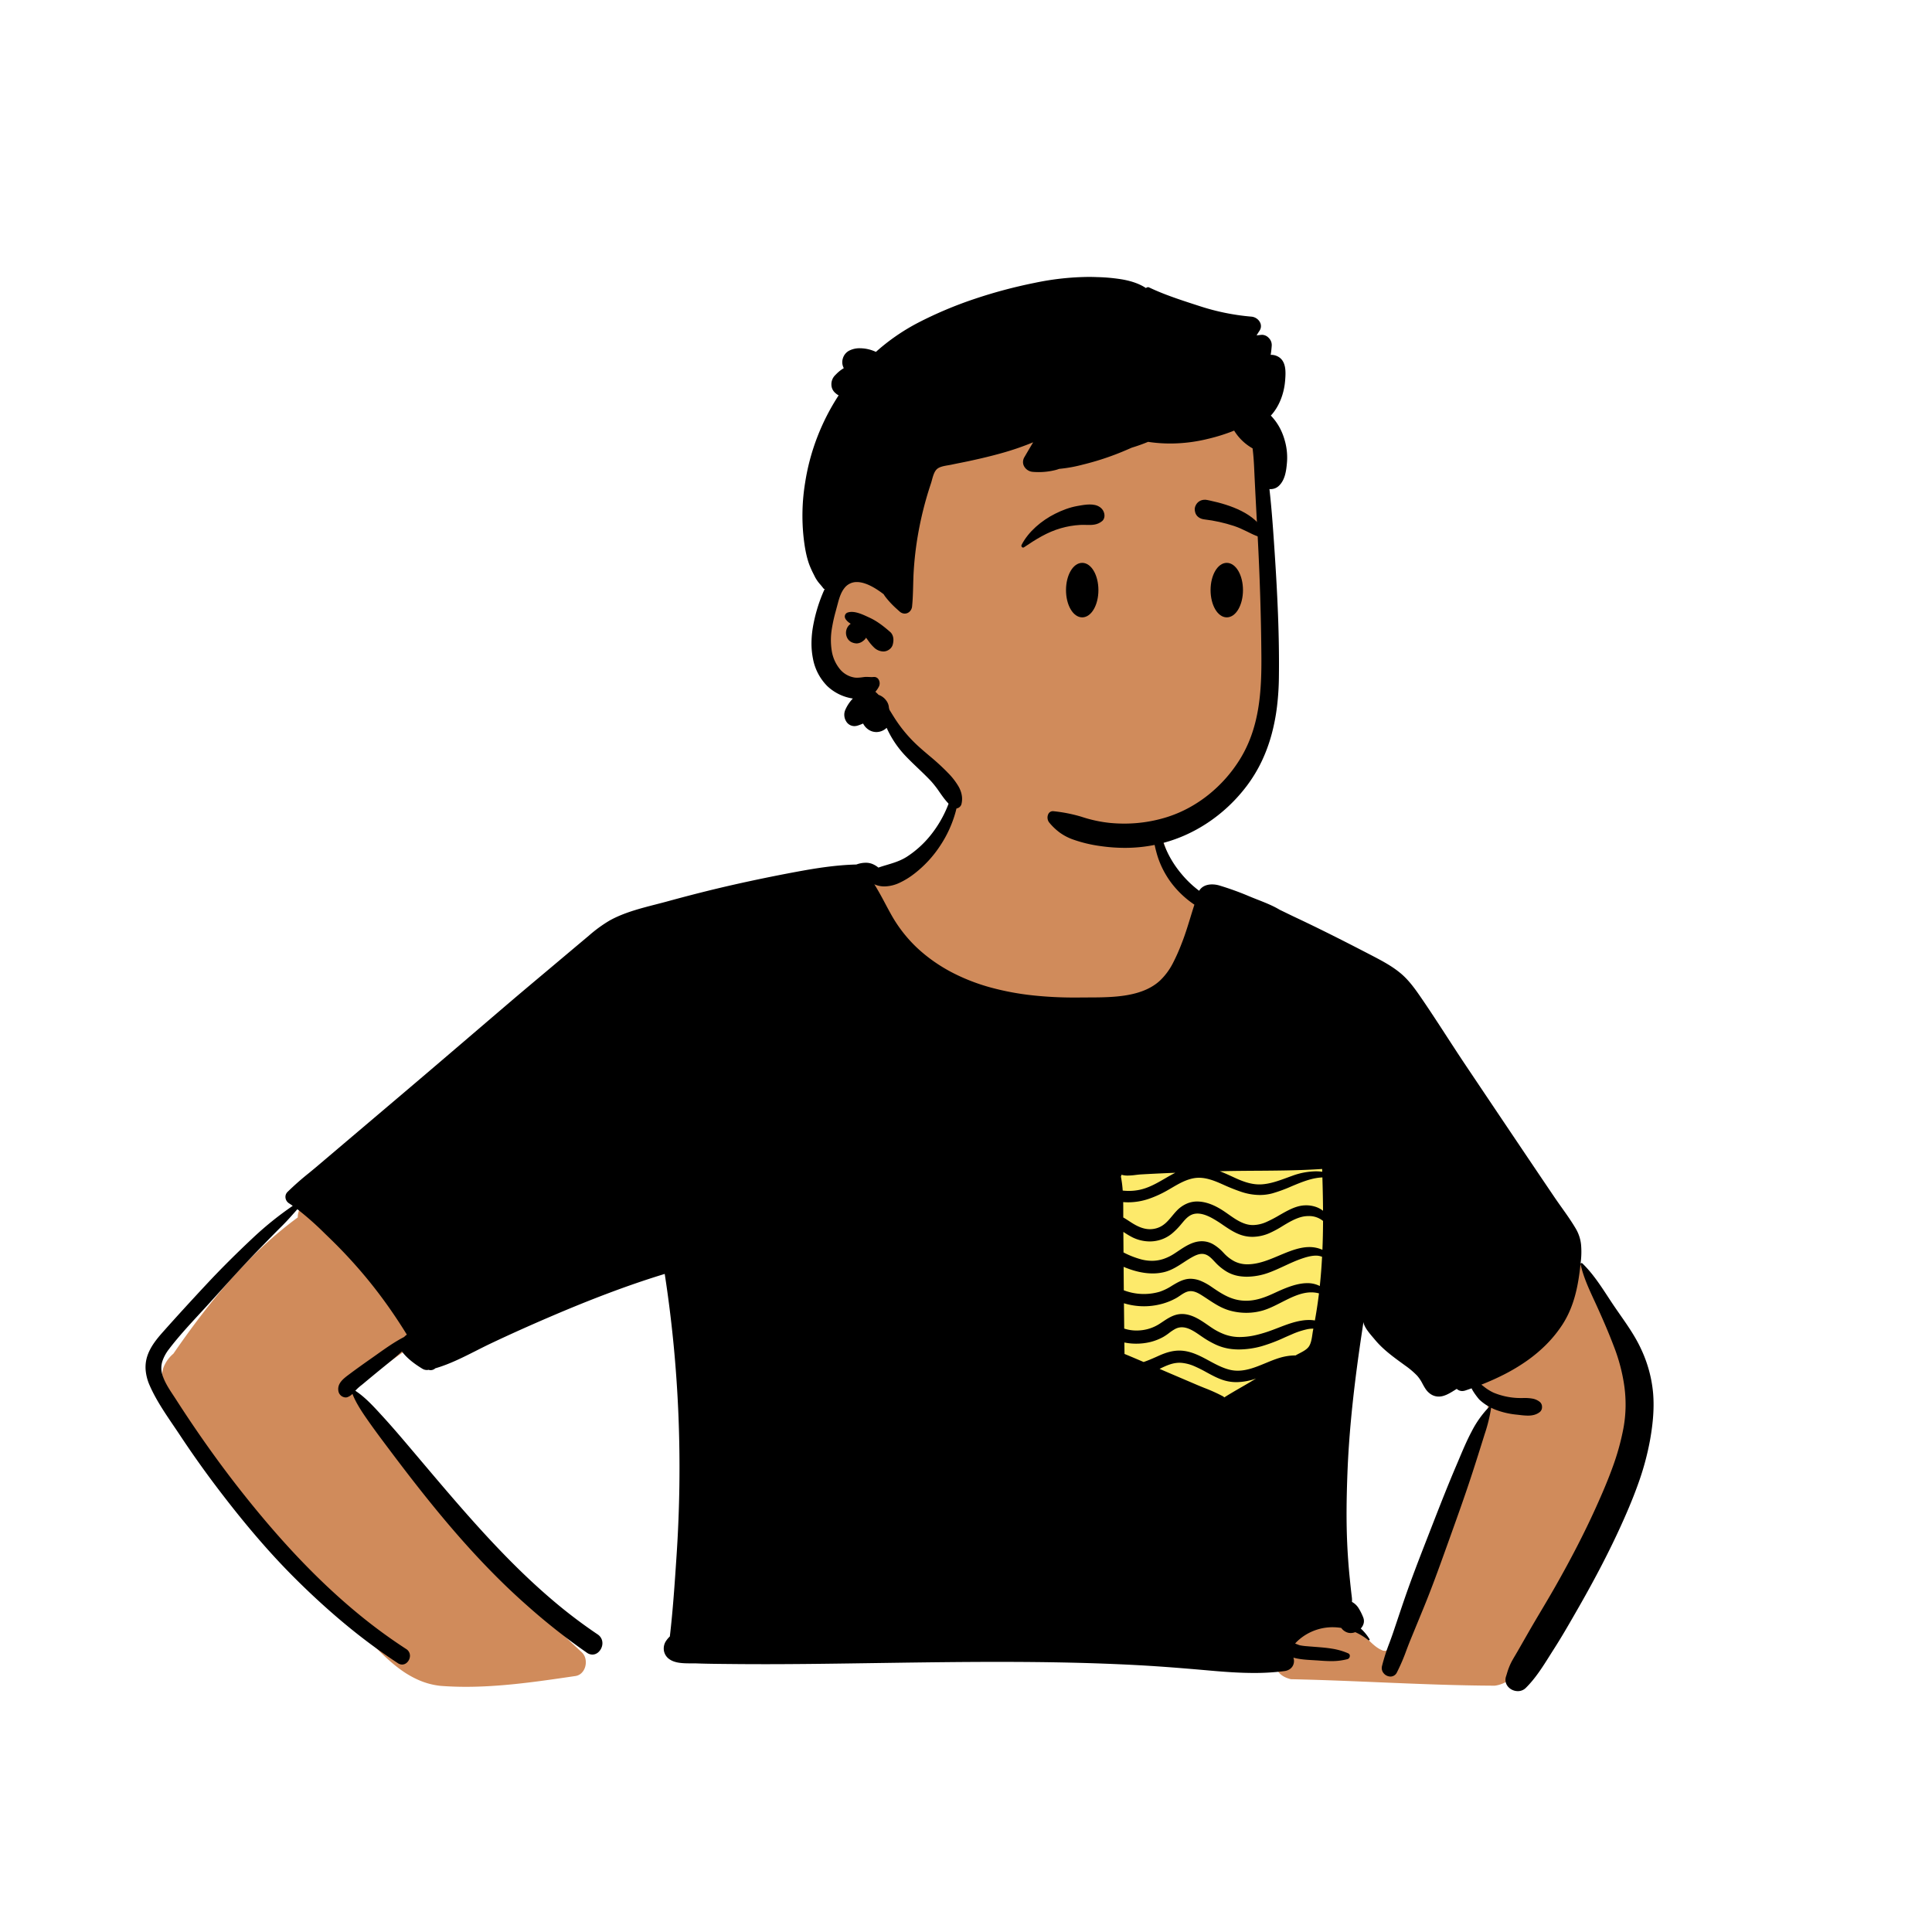
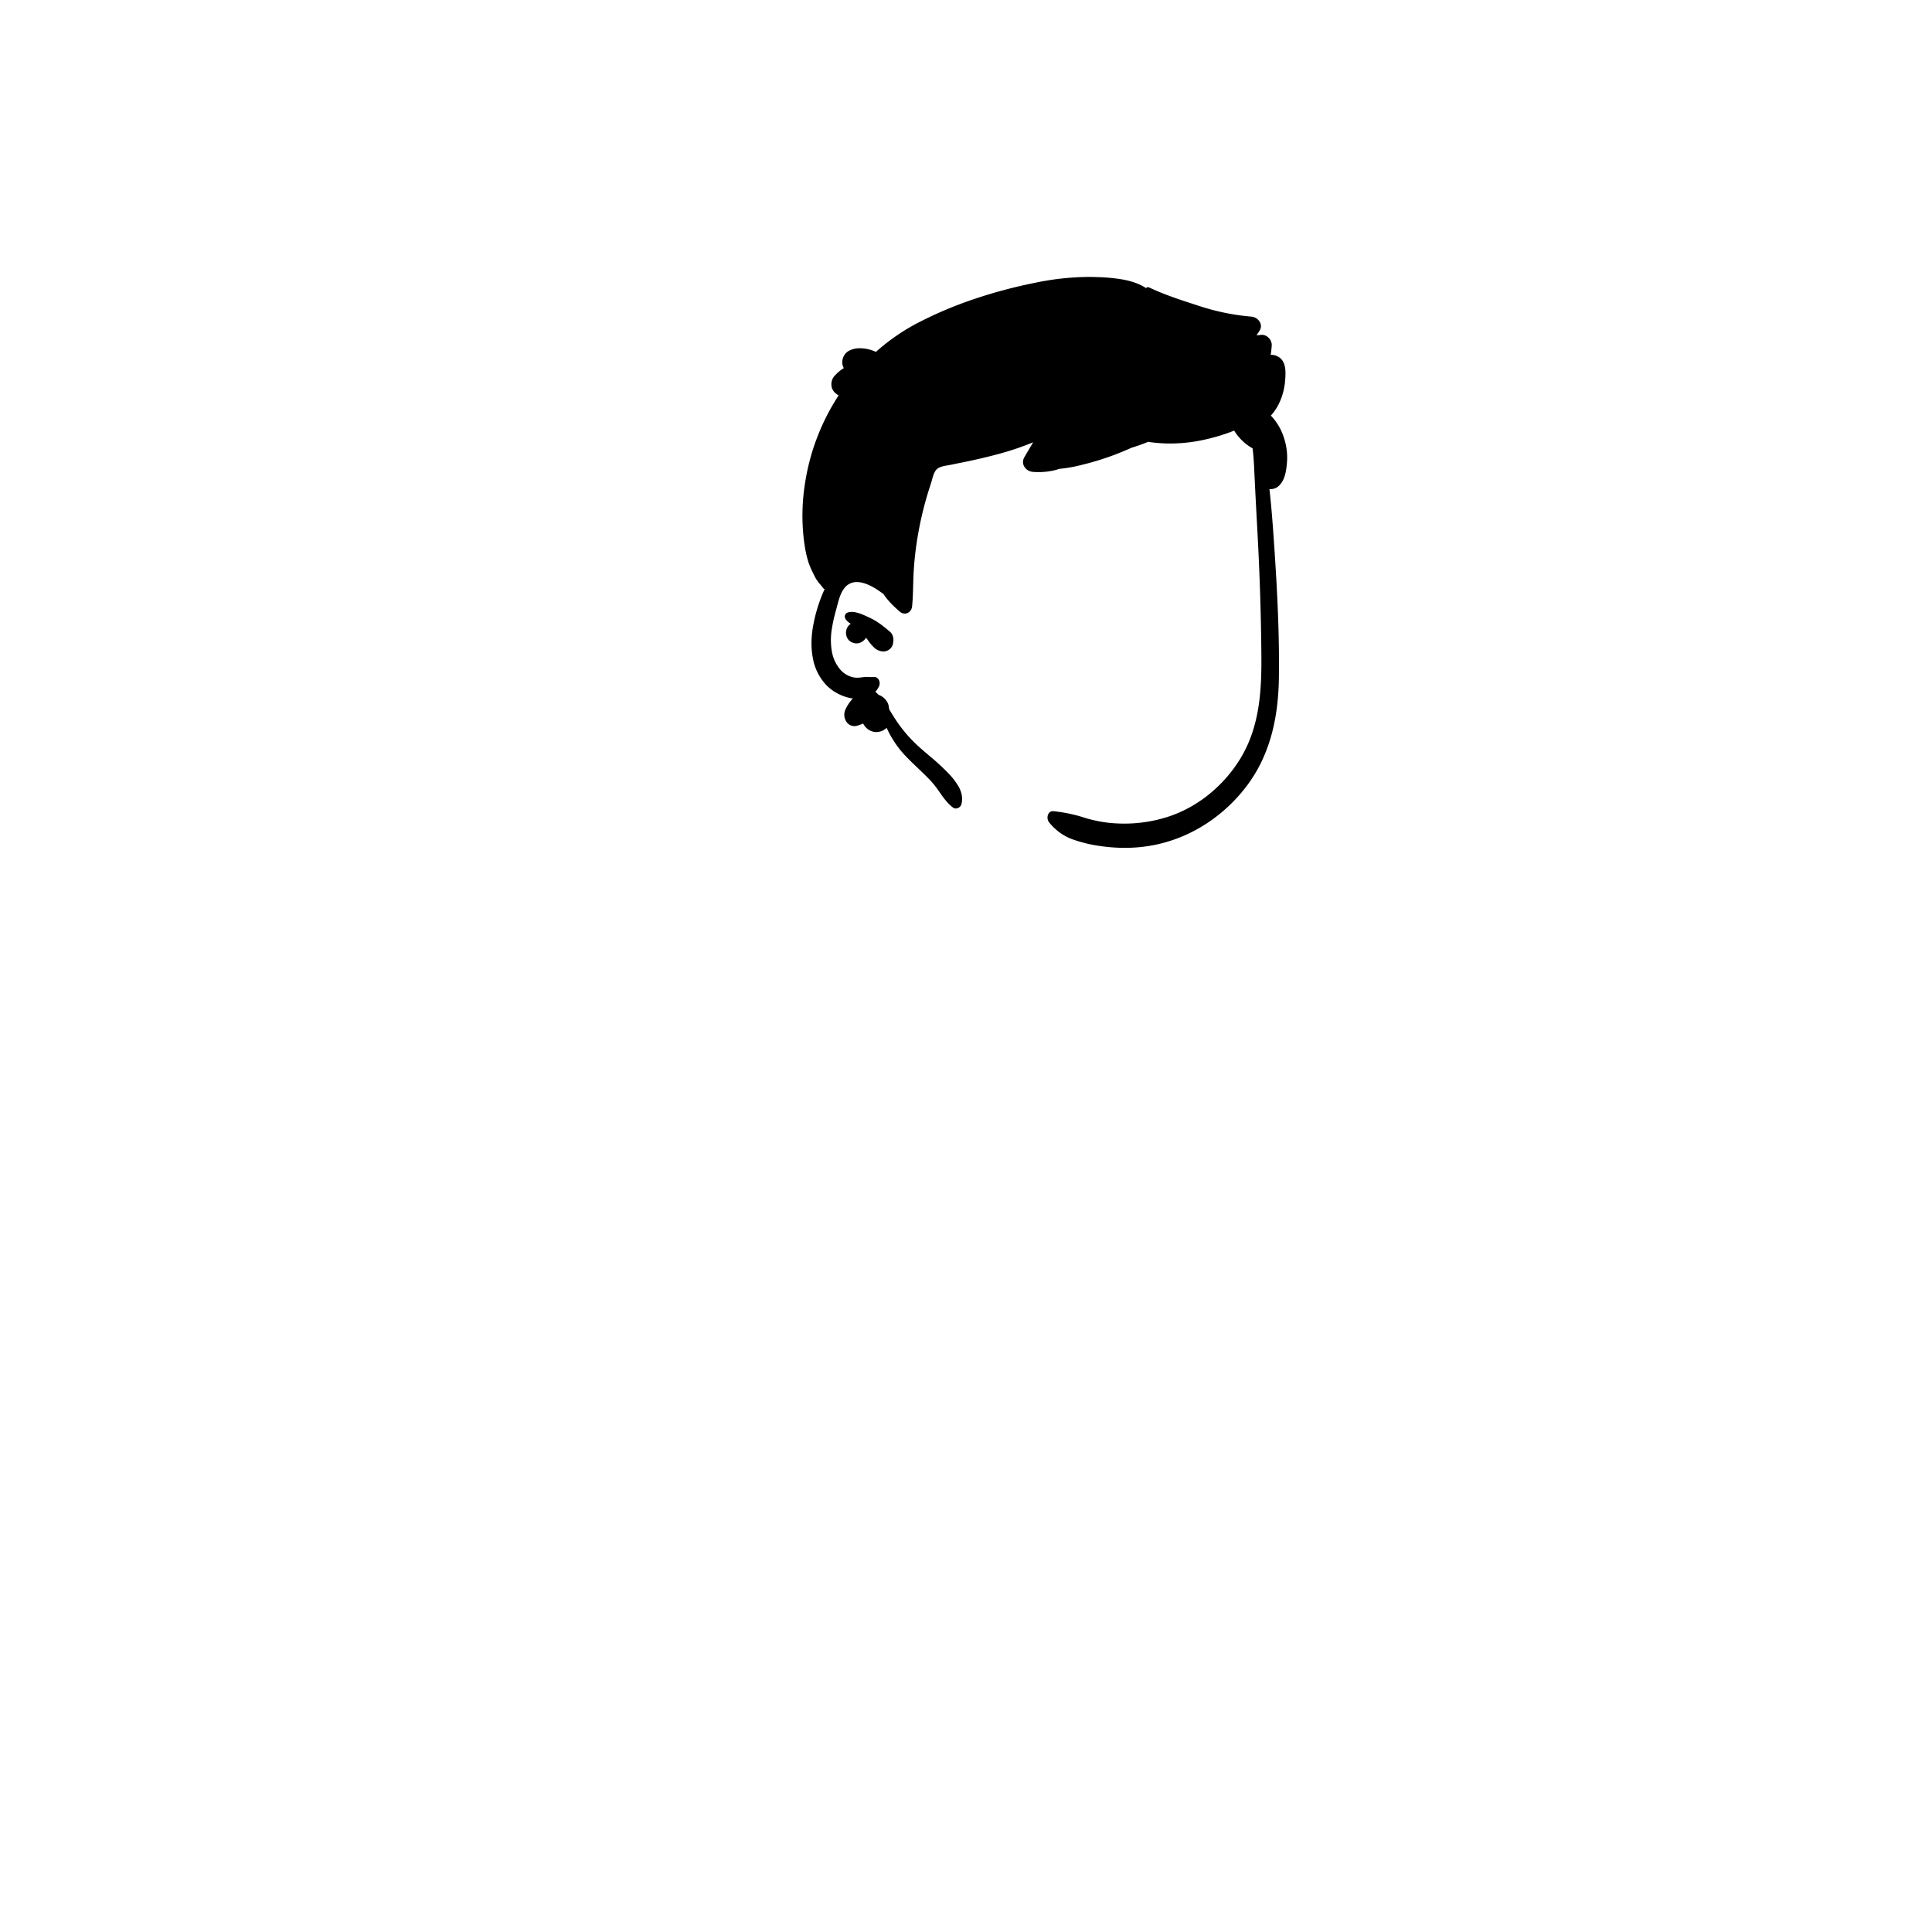
<svg xmlns="http://www.w3.org/2000/svg" viewBox="-350 -150 1500 1500" style="width: 487.5px; height: 487.5px; justify-content: center; align-self: center; transform: scale(1, 1);">
  <defs>
    <linearGradient id="strokeGradient_tdkplxu0j" x1="0%" y1="0%" x2="50%" y2="100%" gradientTransform="rotate(0)">
      <stop offset="0%" stop-color="#81087F" />
      <stop offset="100%" stop-color="#ffd402" />
    </linearGradient>
  </defs>
  <g transform="rotate(0 348.412 574.521)">
    <g id="body_Striped_Pocket_Tee" data-name="body/Striped Pocket Tee" transform="translate(0,459)">
-       <path id="_Skin" data-name="✋ Skin" d="M235.759,730.638c-6.837,0-13.518-.252-19.857-.75a57.4,57.4,0,0,1-16.852-4.5,75.059,75.059,0,0,1-14.692-8.6c-9.223-6.785-17.533-15.444-25.57-23.817l-.005-.005c-4.387-4.571-8.924-9.3-13.486-13.576-21.092-21.559-41.609-44.019-60.98-66.758-19.572-22.975-38.471-46.815-56.17-70.858l-.744-1.025c-1.867-2.552-3.873-5.159-5.812-7.681-4.918-6.4-10-13.006-13.945-20.031a62.6,62.6,0,0,1-4.918-10.9,44.5,44.5,0,0,1-2.3-11.76,9.853,9.853,0,0,1-.251-4.8,18.5,18.5,0,0,1,1.743-5.1,26.751,26.751,0,0,1,6.708-8.487l1.7-2.456c7.235-10.4,14.03-19.712,20.774-28.454,7.632-9.893,14.986-18.791,22.481-27.2,8.1-9.092,16.37-17.575,24.576-25.215a304.565,304.565,0,0,1,27.058-22.49,13.257,13.257,0,0,1,1.31-6.155,13.56,13.56,0,0,1,4.264-5.1L269.2,240.28c13.075-9,26.069-18.66,38.636-28C321.2,202.338,335.027,192.06,349,182.543a407.253,407.253,0,0,1,43.369-26.16,196.224,196.224,0,0,1,18.9-7.876c6.021-2.165,12.364-4.164,19.392-6.11,13.055-3.615,26.555-6.494,39.611-9.278,10.8-2.3,21.964-4.684,32.828-7.47a274.421,274.421,0,0,0,32.114-10.136c.44-5.866,6.178-9.518,10.915-11.549a43.325,43.325,0,0,1,14.9-3.44c1.056,0,1.719.125,1.868.351a.2.2,0,0,1,.012.2c13.846-8.357,25.128-17.852,33.533-28.222a84.436,84.436,0,0,0,9.705-14.809,67.02,67.02,0,0,0,5.467-14.646,107.549,107.549,0,0,0,2.161-14.245c.679-6.475,1.32-12.589,3.886-17.5C620.5,6.214,625.422,2.734,633.159.7,639.612.235,646.121,0,652.5,0A229.445,229.445,0,0,1,691.2,3.124a150.286,150.286,0,0,1,36.829,10.928,103.45,103.45,0,0,1,16.138,9.121,83.745,83.745,0,0,1,13.778,11.949,75.445,75.445,0,0,1,10.788,15.068,79.884,79.884,0,0,1,7.166,18.48,80.773,80.773,0,0,0,4.513,14.625,61.7,61.7,0,0,0,6.432,11.561c5.1,7.233,11.748,13.522,19.284,20.409a107.491,107.491,0,0,1,11.394,17.655A65.541,65.541,0,0,1,823.31,149.1a42.623,42.623,0,0,1-3.219,27.839c-3.672,7.529-9.741,14.432-18.038,20.516-7.868,5.769-17.685,10.771-29.178,14.865a201.37,201.37,0,0,1-36.982,9.045,275.517,275.517,0,0,1-41.451,3.054c-9.094,0-18.27-.425-27.273-1.263-9.146-.851-18.185-2.137-26.866-3.819a208.426,208.426,0,0,1-49.038-15.487c-15.354-7.233-27.8-16.064-36.991-26.247-9.966-11.043-16.021-23.613-18-37.363-18.99,6.917-39.151,11.195-58.647,15.332-19.744,4.19-40.161,8.522-59.4,15.6-21.137,7.809-40.156,20.18-57.56,32.386-42.026,29.849-84.4,60.686-125.378,90.507-30.674,22.322-62.392,45.4-93.757,67.922,20.869,9.61,55.543,39.138,63.648,67.385,3.148,10.972,2.005,20.712-3.4,28.95-4.144,5.285-9.932,9.251-15.529,13.085l-.019.013c-1.28.877-2.6,1.785-3.87,2.683l-3.541,2.528c-3.4,2.437-7.718,5.553-12.289,8.852-5.548,4-11.285,8.145-15.239,10.965L150,497.4c-.446.323-1,.725-1.614,1.161A1221.363,1221.363,0,0,0,325.73,703.868a9.814,9.814,0,0,1,2.857,5.245,12.61,12.61,0,0,1-.279,6.1,10.866,10.866,0,0,1-2.662,4.574,8.626,8.626,0,0,1-4.758,2.456l-9.745,1.43C286.931,727.2,261.168,730.638,235.759,730.638Zm798.749-.879h0c-30.206-.123-60.943-1.416-90.668-2.666-22.159-.932-45.07-1.895-67.6-2.367-4.357-1.081-7.557-2.905-9.511-5.421a11.023,11.023,0,0,1-2.1-8.4,24.364,24.364,0,0,1,4.469-10.565,47.133,47.133,0,0,1,9.76-10.093,53.7,53.7,0,0,1,13.285-7.565,41.577,41.577,0,0,1,15.045-2.979,31.636,31.636,0,0,1,15.792,4.077c5.031,1.882,8.846,5.742,12.536,9.475,3.623,3.665,7.368,7.455,12.216,9.265a7.281,7.281,0,0,0,1.5.186c1.929,0,2.443-1.291,3.375-3.636.116-.291.235-.591.367-.915l.205-.494c1.708-4.059,3.41-8.2,5.056-12.206l.007-.018c.783-1.906,1.671-4.067,2.551-6.2,19.82-48.809,41.024-98.006,61.53-145.584l1.464-3.4,3.763-8.732a18.2,18.2,0,0,0-.261-15.488c-1.968-4.149-5.492-8.2-10.473-12.034a90.382,90.382,0,0,0-8.87-5.757c-5.6-3.381-11.388-6.874-11.008-8.24.111-.4.758-.6,1.923-.6a52.148,52.148,0,0,1,9.549,1.484,47.293,47.293,0,0,1-3.875-18.261,58.016,58.016,0,0,1,2.79-17.874c3.137-10.068,8.881-20.7,17.559-32.493a107.686,107.686,0,0,1,10.506-13.543,63.586,63.586,0,0,1,10.384-9.159,40.571,40.571,0,0,1,10.207-5.191,31.694,31.694,0,0,1,9.974-1.638,33.865,33.865,0,0,1,11.976,2.281,49.577,49.577,0,0,1,11.436,6.312c6.914,5.007,13.927,12.251,20.845,21.53a218.305,218.305,0,0,1,17.465,28.1c4.677,8.828,9.142,18.349,13.27,28.3a108.266,108.266,0,0,1,5.591,24.412,133.2,133.2,0,0,1,.305,25.31,179.146,179.146,0,0,1-4.075,25.81,250.1,250.1,0,0,1-7.55,25.912,418.894,418.894,0,0,1-21.9,50.54c-8.2,16.29-17.082,32.16-24.916,46.161l-.01.017-.007.012c-1.9,3.4-3.7,6.608-5.473,9.8-2.731,3.7-5.68,8.384-8.8,13.339-5.221,8.287-11.14,17.68-17.712,25.151C1048.84,724.324,1041.677,728.915,1034.508,729.759ZM822.927,513.236a117.288,117.288,0,0,1-24.684-2.7,130.852,130.852,0,0,1-23.868-7.641,128.966,128.966,0,0,1-40.721-27.434c-14.463-19.81-9.043-43.37-3.8-66.155,1.887-8.2,3.837-16.68,4.729-24.658-2.268-5.785-3.5-12.231-4.7-18.465-.468-2.443-.909-4.751-1.412-7.038l-.221-.986L721.2,327.391a13.878,13.878,0,0,1,2.734-11.291,10.785,10.785,0,0,1,3.334-2.831,9.078,9.078,0,0,1,4.328-1.086,9.9,9.9,0,0,1,1.124.065,719.256,719.256,0,0,0,81.641,4.666c14.789,0,29.77-.466,44.528-1.384s29.706-2.317,44.388-4.153a6.6,6.6,0,0,1,.816-.05,11.167,11.167,0,0,1,6.8,2.78,10.421,10.421,0,0,1,3.883,6.037c6.1,38.725-.961,77.171-8.721,113.232l-1.48,6.836c-1.428,6.56-3,13.535-5.173,20.349a84.642,84.642,0,0,1-8.493,19.087,65.765,65.765,0,0,1-13.944,15.945,73.128,73.128,0,0,1-18.11,11A96.618,96.618,0,0,1,822.927,513.236Z" transform="translate(-224.003 -30)" fill="#d08b5b" />
-       <rect id="_Top" data-name="👕 Top" width="199" height="200" transform="translate(493.997 283)" fill="#fdea6b" />
-       <path id="_Ink" data-name="🖍 Ink" d="M1065.437,711a10.166,10.166,0,0,1-4.512-1.08,9.7,9.7,0,0,1-3.515-2.931,8.115,8.115,0,0,1-1.123-7.445c.214-.665.428-1.35.617-1.954a50.707,50.707,0,0,1,3.554-9.206c.972-1.818,2.042-3.629,3.078-5.38.532-.9,1.081-1.829,1.612-2.75,1.59-2.763,3.226-5.624,4.669-8.148l.009-.015c1.522-2.662,3.1-5.414,4.651-8.116,3.009-5.233,6.144-10.508,9.176-15.61,3.569-6.006,7.257-12.213,10.765-18.39,12.516-22.031,22.751-41.915,31.29-60.79l1.106-2.453c3.612-8.036,8.257-18.641,12.141-29.4a190.769,190.769,0,0,0,8.5-30.584,101.884,101.884,0,0,0,1.632-16.229,106.792,106.792,0,0,0-.9-15.87,138.08,138.08,0,0,0-8.107-31.111c-4.446-11.762-9.427-22.991-13.27-31.459l-.905-1.983q-.63-1.372-1.292-2.8c-4.081-8.834-8.3-17.969-10.422-27.666a.8.8,0,0,1,.157-.688.818.818,0,0,1,.63-.311.773.773,0,0,1,.543.23c7.83,7.546,13.926,16.852,19.821,25.851,1.6,2.442,3.254,4.968,4.918,7.417,1.532,2.256,3.115,4.528,4.647,6.725,5.833,8.368,11.865,17.021,16.214,26.5a101.489,101.489,0,0,1,9.37,34.619c.861,10.661.089,22.177-2.43,36.24a213.673,213.673,0,0,1-9.419,34.448c-4.544,12.712-9.978,24.94-13.671,33.032-8.663,18.982-19.1,39.122-31.922,61.572l-4.108,7.168c-4.79,8.342-9.933,17.213-15.5,25.891-1.114,1.737-2.231,3.512-3.31,5.228l-.011.017c-5.439,8.647-11.063,17.589-18.489,24.915A8.638,8.638,0,0,1,1065.437,711Zm-98.891-11.326a7.036,7.036,0,0,1-5.345-2.658,6.262,6.262,0,0,1-1.243-5.392,149.953,149.953,0,0,1,5.8-18.076c.994-2.7,2.021-5.494,2.941-8.223,1.01-2.99,2.031-6.032,3.018-8.975l.046-.138c1.889-5.631,3.84-11.449,5.806-17.158,5.1-14.78,10.65-29.183,16.86-45.131l5.775-14.837c5.124-13.144,11.126-28.422,17.525-43.409l.67-1.573c.455-1.072.92-2.177,1.37-3.245l.06-.141c2.982-7.081,6.064-14.4,9.751-21.321a78.824,78.824,0,0,1,13.32-18.81.89.89,0,0,1,.571-.261,37.277,37.277,0,0,1-7.84-5.62l-.114-.115c-1.03-1.09-4.79-5.91-5.976-8.695-1.466.523-3.036,1.065-4.8,1.66a7.8,7.8,0,0,1-2.488.432,6.2,6.2,0,0,1-4.242-1.661l-3.1,1.922c-3.121,1.905-6.767,3.947-10.555,4.048-.105,0-.211,0-.313,0a11.105,11.105,0,0,1-5.975-1.719,14.7,14.7,0,0,1-4.432-4.474c-.809-1.224-1.507-2.5-2.183-3.736a29.681,29.681,0,0,0-4.168-6.265,63.992,63.992,0,0,0-9.229-7.839l-3.852-2.8c-7.094-5.179-13.931-10.39-19.6-17.178-.467-.562-.952-1.131-1.465-1.734l-.028-.033c-2.572-3.019-5.486-6.44-6.936-9.883a6.8,6.8,0,0,1-.59-2.279c-.428,2.909-.867,5.816-1.16,7.75-3.041,20.222-5.382,38.1-7.158,54.641-2.107,19.627-3.455,37.6-4.121,54.949-.834,21.878-.893,38.643-.19,54.359.395,8.943,1.058,18.064,1.97,27.112.4,4.007.885,8.747,1.47,13.53l.127,1.042a19.286,19.286,0,0,1,.143,3.978,13.794,13.794,0,0,1,5.335,5.173,42.209,42.209,0,0,1,3.355,6.756,7.513,7.513,0,0,1,.382,4.724,9,9,0,0,1-2.242,4,37.894,37.894,0,0,1,6.81,8.269.547.547,0,0,1,.036.569.66.66,0,0,1-.575.315.652.652,0,0,1-.412-.143,47.316,47.316,0,0,0-10.14-6.179,10.02,10.02,0,0,1-3.56.676,8.363,8.363,0,0,1-2.23-.3,9.575,9.575,0,0,1-5.07-3.65,41.738,41.738,0,0,0-6.741-.554,39.892,39.892,0,0,0-11.811,1.777,40.568,40.568,0,0,0-11.169,5.476,39.481,39.481,0,0,0-5.23,4.429c-.246.248-.5.561-.755.864l-.1.127,1.985.762a16.628,16.628,0,0,0,1.754.608,46.409,46.409,0,0,0,5.253.694l2.637.216c1.257.1,2.56.2,3.71.291,4.355.332,8.857.675,13.2,1.393a50.969,50.969,0,0,1,12.742,3.677A2.042,2.042,0,0,1,935,683.808a2.583,2.583,0,0,1-1.764,2.325,48.166,48.166,0,0,1-12.89,1.547c-2.257,0-4.668-.1-7.817-.324l-1.5-.112c-1.494-.115-3.044-.2-4.543-.289h-.011c-5.116-.292-10.406-.595-15.3-1.981a7.788,7.788,0,0,1-.607,6.646,7.434,7.434,0,0,1-2.423,2.453,9.565,9.565,0,0,1-3.87,1.34,178.663,178.663,0,0,1-23.759,1.464c-11.52,0-22.952-.867-33.59-1.8-17.454-1.539-37.76-3.269-57.88-4.319-32.176-1.693-66.312-2.481-107.428-2.481-27.806,0-56.03.37-80.3.716l-35.366.512c-20.693.292-42.934.562-65.365.562-6.613,0-13.09-.024-19.25-.071l-13.2-.122c-5.047-.049-10.918-.115-16.735-.286l-3.343-.111c-1.1-.04-2.276-.046-3.382-.046h-1.719c-6.065,0-11.86-.239-16.1-3.127a10.185,10.185,0,0,1-4.336-6.4,10.637,10.637,0,0,1,1.387-7.565,21,21,0,0,1,3.16-3.811c2.371-20.258,3.754-40.95,5.091-60.96v-.007l.119-1.774c1.214-18.3,1.951-36.766,2.191-54.889.242-18.252-.014-36.672-.76-54.749-.751-18.2-2.02-36.576-3.773-54.61-1.764-18.156-4.069-36.483-6.849-54.473-14.368,4.39-29,9.412-44.737,15.353-13.784,5.2-28.119,11.006-43.823,17.737-16.771,7.187-31.978,14.027-46.489,20.91-3.759,1.784-7.6,3.725-11.3,5.6-10.222,5.171-20.792,10.518-31.745,13.679a5.584,5.584,0,0,1-3.63,1.448,4.361,4.361,0,0,1-1.322-.2l-.219-.076h-.01a6.159,6.159,0,0,1-1.4.162,6.8,6.8,0,0,1-3.529-1.031c-.3-.181-.654-.4-1.02-.626l-.51-.325c-6.4-4.033-11.079-8.093-14.3-12.41-3.836,3.557-7.979,6.914-11.985,10.161L187,457.5q-1.072.869-2.141,1.738c-5.818,4.744-10.9,8.931-15.521,12.8-.539.452-1.1.9-1.636,1.337a39.812,39.812,0,0,0-4.453,3.973l-.262.29c-.039.044-.081.092-.119.14,7.339,4.748,13.88,11.881,19.651,18.174l.109.119.961,1.047c6.655,7.239,13.15,14.8,19.177,21.9l6.082,7.171q2.683,3.168,5.369,6.345l.116.137c20.378,24.09,41.45,49,63.794,72,12.042,12.4,23.428,23.208,34.808,33.049a388.607,388.607,0,0,0,38.043,29.2,8.22,8.22,0,0,1,3.384,4.429,8.7,8.7,0,0,1-.057,5.073,9.551,9.551,0,0,1-2.776,4.365,6.936,6.936,0,0,1-4.593,1.822,7.507,7.507,0,0,1-4.288-1.449,492.586,492.586,0,0,1-47.22-37.351c-12.631-11.178-24.953-23.24-37.671-36.877-11.258-12.071-22.563-25.1-34.559-39.832-10.067-12.363-20.8-26.147-32.81-42.141l-3.624-4.823c-4.611-6.141-9.508-12.7-14.235-19.487l-.963-1.383c-4.164-6.008-8.369-12.477-10.927-19.066a10.394,10.394,0,0,1-3.78,2.5,4.158,4.158,0,0,1-1.517.28,5.994,5.994,0,0,1-5.454-4.24c-1.607-6.378,3.611-10.276,8.216-13.714l.624-.467c5.847-4.366,11.812-8.578,17.42-12.519l2.09-1.477,1.355-.962c6.787-4.82,13.805-9.8,21.285-13.651a4.734,4.734,0,0,1,.86-.879c.416-.329.775-.609,1.13-.88-4.856-7.875-9.9-15.508-15.006-22.683-5.347-7.521-10.934-14.795-16.6-21.618a382.959,382.959,0,0,0-27.9-30.159l-4.421-4.28a234.668,234.668,0,0,0-21.06-18.62l-2.323,2.634c-2.8,3.166-6.077,6.833-9.546,10.286-6.7,6.658-13.233,13.383-19.35,19.7-10.451,10.812-20.69,22.1-31.134,33.684L50.407,408.8c-2.819,3.128-5.736,6.29-8.558,9.348-7.906,8.569-16.081,17.43-23.212,26.732l-.484.639a31.808,31.808,0,0,0-4.961,9.006,17.223,17.223,0,0,0-.315,10.156c1.628,5.964,5.178,11.344,8.612,16.547l.009.013c.553.838,1.124,1.7,1.673,2.55l.386.6c16.378,25.51,33.564,49.687,51.08,71.86,20.179,25.546,39.451,47.23,58.916,66.291,10.9,10.674,22.012,20.64,33.026,29.622a404.319,404.319,0,0,0,35.768,26.117A6.212,6.212,0,0,1,205,681.631a6.547,6.547,0,0,1,0,3.868,7.337,7.337,0,0,1-2.165,3.418,5.5,5.5,0,0,1-3.64,1.433,5.985,5.985,0,0,1-3.29-1.056,452.636,452.636,0,0,1-41.744-31.016c-12.689-10.568-25.6-22.389-38.376-35.134-10.752-10.723-21.3-22.219-32.256-35.145-9.612-11.343-19.332-23.556-29.713-37.335-9.24-12.276-18.251-25.031-26.78-37.909-1.657-2.505-3.4-5.076-5.089-7.563l-.017-.025c-6.873-10.13-13.98-20.6-18.784-31.653A37.21,37.21,0,0,1,.133,462.26a27.783,27.783,0,0,1,1.283-11.547c2.462-7.325,7.44-13.331,11.913-18.385l.457-.515c10.41-11.694,21.554-23.892,34.069-37.29,10.736-11.49,22.479-23.2,35.9-35.79a255.725,255.725,0,0,1,30.531-24.52c-.983-.7-1.942-1.351-2.93-1.99a5.955,5.955,0,0,1-2.711-4.358,5.409,5.409,0,0,1,1.58-4.452,222.6,222.6,0,0,1,16.822-14.822c2.148-1.768,4.368-3.6,6.518-5.417,7.532-6.385,15.331-13.006,22.05-18.711,15.089-12.79,30.63-25.972,44.341-37.6l.539-.457c19.394-16.449,39.033-33.258,58.026-49.514l.05-.043c6.9-5.905,14.719-12.6,22.294-19.073,8.962-7.657,18.14-15.365,27.017-22.819l.02-.017q3.322-2.79,6.643-5.58l19.973-16.808,9.77-8.2A106.657,106.657,0,0,1,360.1,112.814c11.005-6.182,23.841-9.482,36.254-12.673l.024-.006c2.63-.676,5.349-1.375,7.97-2.083l.981-.267c18.114-4.957,34.443-9.075,49.92-12.59,16.6-3.765,33.573-7.261,50.46-10.391,13.77-2.558,30.027-5.224,46.2-5.6a20.8,20.8,0,0,1,7.2-1.363,13.7,13.7,0,0,1,5.24.953,18.582,18.582,0,0,1,4.64,2.8c2.186-.768,4.392-1.429,6.525-2.068,5.43-1.627,10.557-3.162,15.585-6.362a77.839,77.839,0,0,0,18.571-16.889A89.372,89.372,0,0,0,622.5,24.47,146.489,146.489,0,0,0,630.047.3a.424.424,0,0,1,.427-.3.361.361,0,0,1,.383.3,63.408,63.408,0,0,1,.487,14.086,75.38,75.38,0,0,1-2.42,13.994,90.66,90.66,0,0,1-11.646,25.731,89.237,89.237,0,0,1-20.42,22.24l-.626.473a59.313,59.313,0,0,1-10.627,6.48,28.861,28.861,0,0,1-11.9,2.912,19.185,19.185,0,0,1-7.011-1.295,6.583,6.583,0,0,1-.9-.419c1.01,1.561,1.968,3.224,2.9,4.833l.111.193.284.492c1.826,3.169,3.574,6.457,5.265,9.637,1.282,2.411,2.606,4.9,3.955,7.323a108.051,108.051,0,0,0,20.7,26.91,120.648,120.648,0,0,0,12.939,10.49,128.131,128.131,0,0,0,13.979,8.518,152.262,152.262,0,0,0,30.355,11.825,209.129,209.129,0,0,0,32.346,6.058,300.286,300.286,0,0,0,32.892,1.7c.977,0,1.98,0,2.983-.012l3.14-.03c1.4-.01,2.83-.014,4.215-.018,9.331-.027,19.908-.057,29.779-1.722,11.356-1.916,19.908-5.688,26.142-11.533a50.623,50.623,0,0,0,9.821-13.3,147.841,147.841,0,0,0,6.769-15.208c2.7-6.779,4.859-13.822,6.945-20.634l.008-.026c.967-3.158,1.966-6.423,3.008-9.619A74.859,74.859,0,0,1,796.2,83.2a72.032,72.032,0,0,1-6.746-11.116,67.778,67.778,0,0,1-4.564-12.174l-.332-1.256a66.665,66.665,0,0,1-2.047-11.1,22.522,22.522,0,0,1,1.359-10.818.949.949,0,0,1,.9-.529,1.054,1.054,0,0,1,.958.529,26.5,26.5,0,0,1,1.925,6.322c.239,1.11.486,2.257.8,3.368a80.085,80.085,0,0,0,3.91,11.091,79.984,79.984,0,0,0,12.15,19.26,79.539,79.539,0,0,0,13.52,12.83c1.85-3.195,5.417-4.954,10.043-4.954a20.181,20.181,0,0,1,5.587.824,226.145,226.145,0,0,1,22.82,8.225l1.489.616c1.811.752,3.638,1.472,5.572,2.234l.012,0c5.81,2.29,11.816,4.658,17.016,7.8,1.878.9,3.733,1.8,5.526,2.674l.017.008c2.246,1.094,4.366,2.128,6.447,3.107,16.256,7.637,33.484,16.213,55.863,27.807l3.957,2.053c8.594,4.475,15.681,8.326,22.14,13.721,6.816,5.691,12.043,13.353,17.1,20.762l.074.108c6.327,9.278,12.554,18.86,18.577,28.127l0,.007.01.016c4.852,7.465,9.868,15.185,14.908,22.7l.029.044c22.408,33.387,45.58,67.91,68.561,101.876,1.874,2.772,3.863,5.57,5.787,8.276l0,0c3.787,5.326,7.7,10.832,11,16.5a30.635,30.635,0,0,1,3.993,12.5,65.266,65.266,0,0,1-.282,13.211l-.174,1.677c-1.679,15.769-4.567,32.4-14.246,47.193a96.9,96.9,0,0,1-12.576,15.4,114.224,114.224,0,0,1-15.1,12.6,146.305,146.305,0,0,1-16.945,10.176,196.508,196.508,0,0,1-18.123,8.146c.538.4,1.077.812,1.6,1.209a37.4,37.4,0,0,0,7.832,4.993,55.069,55.069,0,0,0,17.38,4.069c1.305.1,2.616.118,3.727.118.488,0,.992,0,1.4-.006.427,0,.911-.005,1.383-.005a31.9,31.9,0,0,1,6.462.486,12.62,12.62,0,0,1,5.742,2.657,5,5,0,0,1,1.575,3.883,4.843,4.843,0,0,1-1.575,3.737c-2.425,1.979-5.4,2.9-9.377,2.9a56.959,56.959,0,0,1-6.579-.521l-.031,0c-.47-.056-.956-.113-1.43-.166l-.362-.04a63.47,63.47,0,0,1-16.411-3.721c-1.344-.528-2.636-1.1-3.839-1.71a.8.8,0,0,1,.04.381,118.484,118.484,0,0,1-4.912,19.987l-1.308,4.172c-2.177,6.974-5.066,16.177-8.1,25.52-5.1,15.7-10.585,31.125-16.715,48.218l-4.955,13.814c-4.887,13.606-10.144,28.077-15.94,42.258-2.812,6.869-5.682,13.852-8.458,20.6l-.008.02-.873,2.124-1.251,3.042c-1.087,2.645-2.135,5.4-3.148,8.068a148.981,148.981,0,0,1-7.452,17.372A5.533,5.533,0,0,1,966.546,699.674ZM802.719,456.047c-5.35,0-10.15,2.149-15.423,4.746,2.8,1.215,5.849,2.528,9.06,3.9l20.1,8.58c1.9.811,3.864,1.6,5.761,2.368a129.777,129.777,0,0,1,14.219,6.412,3.464,3.464,0,0,1,1.08.9c4.075-2.608,8.36-5.08,12.5-7.471,2.52-1.454,5.125-2.957,7.647-4.47,1.606-.961,3.255-1.942,4.58-2.73a47.441,47.441,0,0,1-15.253,2.811,33.276,33.276,0,0,1-9.387-1.322c-4.778-1.379-9.372-3.878-13.815-6.295a104.082,104.082,0,0,0-9.59-4.8,32.272,32.272,0,0,0-10.145-2.587C803.616,456.063,803.166,456.047,802.719,456.047Zm-.092-9.456a27.35,27.35,0,0,1,3.48.223c7.193.923,13.52,4.35,19.64,7.663,4.955,2.683,10.077,5.457,15.64,6.9a26.165,26.165,0,0,0,6.574.828c7.4,0,14.613-2.984,21.588-5.869,4.977-2.059,10.123-4.188,15.259-5.19a41.393,41.393,0,0,1,7.259-.784l.811-.006.36-.21c.781-.459,1.651-.907,2.571-1.382,2.678-1.382,5.713-2.947,7.329-5.237,1.77-2.5,2.324-6.3,2.812-9.646v-.007c.162-1.114.316-2.166.506-3.127.072-.353.157-.77.23-1.181h-.025a22.182,22.182,0,0,0-4.115.329,61.081,61.081,0,0,0-12.64,4.111c-1.771.751-3.56,1.539-5.29,2.3a128.4,128.4,0,0,1-18.2,6.929,67.428,67.428,0,0,1-17.4,2.484,50.278,50.278,0,0,1-7.171-.5,40.408,40.408,0,0,1-11.193-3.383,72.659,72.659,0,0,1-10.158-5.857l-1.077-.733-.7-.482c-4.268-2.938-9.1-6.268-14.128-6.268a10.97,10.97,0,0,0-5,1.212,35.209,35.209,0,0,0-4.954,3.269,40.03,40.03,0,0,1-4.386,2.971,41.065,41.065,0,0,1-10.61,4.1,46.8,46.8,0,0,1-10.51,1.176,45.309,45.309,0,0,1-9.169-.917l.1,8.88c5.289,2.182,10.475,4.394,14.85,6.27,3.114-1.065,6.066-2.312,9.539-3.858l2.191-.982C792.823,447.832,797.754,446.592,802.627,446.591Zm2.114-28.4a19.333,19.333,0,0,1,3.436.318c6.273,1.143,11.63,4.848,16.812,8.432.538.372,1.208.836,1.839,1.267l.941.633a47.406,47.406,0,0,0,10.12,5.22,33.655,33.655,0,0,0,11.239,2.008h.36a56.511,56.511,0,0,0,12.786-1.57,102.82,102.82,0,0,0,12.345-3.782c1.693-.621,3.377-1.271,5.006-1.9,6.162-2.378,12.533-4.837,19.363-5.7a34.975,34.975,0,0,1,4.326-.274,27.105,27.105,0,0,1,4.564.364c.41-2.285.784-4.47,1.14-6.68.753-4.625,1.436-9.457,2.029-14.36a22.976,22.976,0,0,0-5.969-.781c-7.958,0-15.713,3.954-23.212,7.778-4.754,2.424-9.667,4.929-14.489,6.323a46.061,46.061,0,0,1-12.769,1.78,47.315,47.315,0,0,1-12.711-1.73c-6.592-1.84-11.893-5.34-17.5-9.046-.816-.539-1.741-1.15-2.643-1.736l-1.2-.776c-2.8-1.789-5.816-3.536-9.083-3.536a8.71,8.71,0,0,0-1.635.154c-2.4.463-4.581,1.932-6.686,3.353-.966.652-1.877,1.267-2.814,1.8a48.776,48.776,0,0,1-10.5,4.371,54.158,54.158,0,0,1-11.22,1.949c-1.135.077-2.293.116-3.444.116a53.394,53.394,0,0,1-15.546-2.337l.21,19.661a30.153,30.153,0,0,0,6.97,1.4c.872.065,1.753.1,2.617.1a33.422,33.422,0,0,0,9.452-1.348,32.59,32.59,0,0,0,8.7-4.039l3.132-2.079C794.988,420.717,799.29,418.187,804.741,418.187Zm6.6-27.355a21.636,21.636,0,0,1,8.512,1.9,45.275,45.275,0,0,1,7.743,4.362l1.794,1.224c6.651,4.513,13.333,8.63,21.937,9.421,1.051.1,2.117.146,3.168.146,7.975,0,15.153-2.824,21.721-5.875l1.875-.867c7.809-3.587,16.108-6.906,23.895-6.906a20.7,20.7,0,0,1,9.7,2.223c.777-7.35,1.373-14.985,1.769-22.691a12.8,12.8,0,0,0-4.52-.91h-.089c-4.028,0-8.231,1.289-11.811,2.551-4.378,1.545-8.664,3.532-12.809,5.453l0,0c-3.551,1.646-7.223,3.348-10.937,4.764a50.934,50.934,0,0,1-18.155,3.605,38.315,38.315,0,0,1-6.065-.474,27.721,27.721,0,0,1-10.079-3.7,41.233,41.233,0,0,1-8.331-6.846l-.757-.8-.16-.171c-2.285-2.433-4.647-4.95-7.952-5.591a8.278,8.278,0,0,0-1.562-.147c-2.729,0-5.433,1.3-7.718,2.577-2.261,1.254-4.453,2.682-6.572,4.064-4.521,2.947-9.2,5.995-14.668,7.405a37.366,37.366,0,0,1-9.309,1.136c-6.977,0-14.574-1.721-22.582-5.116.041,6.114.092,12.348.14,18.21a46.477,46.477,0,0,0,5.93,1.79,43.644,43.644,0,0,0,21.86-.65,42.072,42.072,0,0,0,9.633-4.713c3.24-1.945,6.591-3.955,10.336-4.877A16.965,16.965,0,0,1,811.342,390.832Zm8.811-29.14a17.656,17.656,0,0,1,9,2.51,34.065,34.065,0,0,1,7.366,6.01l.558.581a30.387,30.387,0,0,0,8.443,6.551,22.188,22.188,0,0,0,10.073,2.254c.806,0,1.648-.035,2.5-.105,7.626-.623,14.857-3.676,21.85-6.628.94-.4,1.912-.807,2.869-1.2l.722-.3c6.073-2.494,13.133-5.154,20.081-5.154a24.966,24.966,0,0,1,3.519.243,24.124,24.124,0,0,1,6.58,1.89c.3-7.068.468-14.4.5-22.41a17.16,17.16,0,0,0-11.3-3.789,22.079,22.079,0,0,0-5.948.819c-5.083,1.442-9.714,4.235-14.193,6.935a80.833,80.833,0,0,1-10.437,5.616,33.681,33.681,0,0,1-12.931,2.756,27.937,27.937,0,0,1-10.1-1.887c-4.674-1.805-8.823-4.623-12.835-7.348a93.455,93.455,0,0,0-8.715-5.46c-4.355-2.3-7.867-3.368-11.05-3.368a12.685,12.685,0,0,0-1.67.108c-4.23.557-7.01,3.461-9.494,6.387l-1.388,1.651a55.448,55.448,0,0,1-7.148,7.3,26.991,26.991,0,0,1-9.01,4.909,27.852,27.852,0,0,1-8.357,1.276,30.731,30.731,0,0,1-13.533-3.246,65.038,65.038,0,0,1-6.5-3.879l-.431-.281.12,15.949a68.216,68.216,0,0,0,14.17,5.511,33.333,33.333,0,0,0,7.859.99,28.268,28.268,0,0,0,8.849-1.407,36.22,36.22,0,0,0,8.5-4.133l.837-.545c.7-.459,1.413-.937,2.043-1.359,5.385-3.6,10.953-7.327,17.53-7.716C819.443,361.7,819.8,361.692,820.153,361.692Zm-61.1-30.389c.049,2.86.048,5.747.047,8.538v.018c0,1.106,0,2.25,0,3.374,1.667.953,3.278,2,4.836,3.017q.608.4,1.2.782l.689.437c3.631,2.27,8.5,4.875,13.986,4.875a18.349,18.349,0,0,0,5.655-.913c5.2-1.689,8.312-5.423,11.607-9.375l0-.005c1.122-1.346,2.281-2.737,3.529-4.039a24.179,24.179,0,0,1,7.207-5.245,20.279,20.279,0,0,1,8.631-1.933c.282,0,.569.006.853.018,6.034.242,12.354,2.564,19.32,7.1,1.412.919,2.84,1.924,4.221,2.9l.007,0c4.3,3.029,8.756,6.16,13.842,7.58a19.2,19.2,0,0,0,5.138.7,26.706,26.706,0,0,0,10.414-2.4,96.768,96.768,0,0,0,10.088-5.272c5.417-3.1,11.014-6.312,16.73-7.308a23.571,23.571,0,0,1,4.049-.348,23.188,23.188,0,0,1,7.021,1.067,18.775,18.775,0,0,1,6.08,3.181c-.045-7.727-.208-16.2-.5-25.9-8.149.282-16.265,3.678-24.114,6.962a113.966,113.966,0,0,1-14.806,5.418,38.193,38.193,0,0,1-9.718,1.257,46.354,46.354,0,0,1-14.444-2.486,147.174,147.174,0,0,1-14.146-5.66l0,0-1.627-.717c-5.345-2.346-11.1-4.518-16.963-4.518a22.772,22.772,0,0,0-3.627.287c-6.445,1.052-12.2,4.425-17.771,7.686l-.092.054-1.317.77-1.152.663a83.933,83.933,0,0,1-14.98,6.9,50.081,50.081,0,0,1-16,2.7C761.667,331.466,760.355,331.411,759.057,331.3Zm-1.31-21.239a7.594,7.594,0,0,1-.49,1.39,87.582,87.582,0,0,1,1.419,10.9,44.238,44.238,0,0,0,4.741.258,40.793,40.793,0,0,0,8.289-.838c7.195-1.492,13.549-5.182,19.695-8.75,2.628-1.526,5.345-3.1,8.1-4.49-1.9.07-3.773.151-5.589.229h-.021c-7.31.317-14.1.655-20.76,1.031-1.341.072-2.743.237-4.228.411a55,55,0,0,1-6.31.5A16.251,16.251,0,0,1,757.747,310.064Zm104.74-3.1c-8.2.055-16.679.112-25.013.292l-3.037.071c-.062,0-.127,0-.179.005s-.118.005-.181.005c2.757,1.068,5.453,2.262,8.653,3.725l2.867,1.314c5.863,2.7,12.246,5.195,19.189,5.2.695,0,1.4-.025,2.082-.075,6.707-.486,13.154-2.853,19.39-5.141,1.306-.479,2.656-.975,4-1.449a55.638,55.638,0,0,1,18.319-3.508,35.09,35.09,0,0,1,5.012.349l0-.151c-.019-.66-.038-1.343-.066-2.029-16.956,1.167-34.275,1.284-51.025,1.4Z" transform="translate(-237 -7)" />
-     </g>
+       </g>
    <g transform="translate(225 0)">
      <g>
        <g>
-           <path id="_Skin" data-name="✋ Skin" d="M340.529,155c-2.153-18.915.633-58.451.82-60.853,1.18-15.185-5.935-75.148-19.385-69.623C299.4,6.666,269.351,2.722,241.251.838,182.883-3.076,120.791,5.909,75.72,45.189c-22.289,20.4-43.988,50.068-42.244,80.96C13.226,155.431-15.324,195.6,9.908,229.831c8.577,10.937,22.208,15.01,32.982,23.293,21.672,17.48,35.268,42.566,57.145,59.942,57.96,52.083,156.377,62.963,213.323,3.723,44.035-42.9,36.915-107.09,29.169-161.786C337.321,118.23,344.728,191.9,340.529,155Z" transform="translate(65.001 149)" fill="#d08b5b" />
          <path id="_Ink" data-name="🖍 Ink" d="M250.311,443.271a134.042,134.042,0,0,1-19.031-1.4,105.442,105.442,0,0,1-21.491-5.2,40.754,40.754,0,0,1-10.072-5.32,45.226,45.226,0,0,1-8.2-7.871,6.294,6.294,0,0,1-.675-6.317,3.866,3.866,0,0,1,3.632-2.362,5.178,5.178,0,0,1,.623.039,118.17,118.17,0,0,1,21.024,4.124l1,.317a104.128,104.128,0,0,0,21.541,4.62c3.694.358,7.44.539,11.135.539a110.436,110.436,0,0,0,33.375-5.089,96.9,96.9,0,0,0,16.843-7.179,103.553,103.553,0,0,0,15.255-10.132,108.268,108.268,0,0,0,24.252-27.3c7.019-11.267,11.672-24.011,14.225-38.96,2.453-14.362,2.683-29.15,2.584-41.72-.228-29.893-1.2-61.166-2.89-92.951l-.28-5.159c-.715-13.089-1.64-30.351-2.449-47.81-.269-5.848-.654-10.624-1.211-15.03a39.576,39.576,0,0,1-14.309-13.79,141.029,141.029,0,0,1-20.441,6.43,122.385,122.385,0,0,1-29.191,3.585,115.192,115.192,0,0,1-17.182-1.283c-4.14,1.71-8.423,3.236-12.73,4.536-1.2.53-2.372,1.042-3.5,1.523a212.419,212.419,0,0,1-31.93,10.98l-2.7.673a110.358,110.358,0,0,1-18.2,3.267,26.538,26.538,0,0,1-3.291,1.01,53.5,53.5,0,0,1-12.614,1.5c-1.507,0-3.032-.064-4.535-.189a8.47,8.47,0,0,1-6.809-4.393,6.954,6.954,0,0,1-.8-3.361,7.468,7.468,0,0,1,1.063-3.656c2.223-3.814,4.515-7.7,6.81-11.55a214.565,214.565,0,0,1-24.5,8.419c-7.393,2.082-15.461,4.046-25.391,6.18-2.254.481-4.55.941-6.77,1.387l-.008,0-.008,0c-2.255.453-4.587.921-6.873,1.409-.724.154-1.531.291-2.386.436-3.024.512-6.445,1.092-8.505,2.754-2.272,1.824-3.263,5.465-4.138,8.678-.248.912-.483,1.774-.732,2.532-1.555,4.676-2.889,9.014-4.08,13.26A275.4,275.4,0,0,0,89.65,200.5a259.542,259.542,0,0,0-3.231,27.6c-.243,3.81-.343,7.693-.44,11.448-.138,5.351-.281,10.884-.839,16.292a6.422,6.422,0,0,1-1.929,4.023,5.5,5.5,0,0,1-3.775,1.528,5.9,5.9,0,0,1-3.916-1.571c-.437-.385-.9-.8-1.364-1.213l-.676-.617a68.99,68.99,0,0,1-9.169-9.76c-.47-.646-.931-1.335-1.371-2.05a.328.328,0,0,1-.2-.069l-.734-.553c-7.713-5.742-14.351-8.653-19.73-8.653a11.913,11.913,0,0,0-9.756,4.785c-2.571,3.258-3.86,7.467-4.867,11.156l-1.874,7a121.649,121.649,0,0,0-3.02,13.849,53.032,53.032,0,0,0-.04,16.26,29.684,29.684,0,0,0,6.5,14.7,18.387,18.387,0,0,0,11.279,6.39,14.147,14.147,0,0,0,1.947.126,34.415,34.415,0,0,0,4.475-.394l.027,0q.456-.06.913-.119a15,15,0,0,1,1.871-.106c.661,0,1.33.031,1.976.061h.005c.651.03,1.324.061,1.991.061.562,0,1.064-.022,1.537-.067.153-.015.305-.023.453-.023a3.964,3.964,0,0,1,3.448,1.984,5.721,5.721,0,0,1,.308,5.369,18.167,18.167,0,0,1-2.81,4.15,32.426,32.426,0,0,1,2.471,2.38,12.33,12.33,0,0,1,6.009,4.49,10.188,10.188,0,0,1,2.04,5.56c.127.446.245.923.37,1.5l2.146,3.481c.526.852.988,1.59,1.414,2.258A108.707,108.707,0,0,0,90.14,364.5c2.683,2.443,5.5,4.83,8.219,7.139a183.861,183.861,0,0,1,13.711,12.452l.8.841a52.5,52.5,0,0,1,8.591,11.12c2.445,4.623,3.088,9.006,1.966,13.4a4.689,4.689,0,0,1-4.367,3.27,3.4,3.4,0,0,1-2.043-.66c-4.383-3.253-7.526-7.73-10.565-12.06a76.126,76.126,0,0,0-6.675-8.6c-3.244-3.446-6.722-6.77-10.086-9.984l0,0c-3.272-3.126-6.655-6.359-9.821-9.7A78.044,78.044,0,0,1,65.4,350.085a11.648,11.648,0,0,1-8.016,3.277,10.979,10.979,0,0,1-6.052-1.861,12.382,12.382,0,0,1-4.223-4.766,37.879,37.879,0,0,1-4.271,1.62,8.617,8.617,0,0,1-2.517.393,7.433,7.433,0,0,1-6.3-3.59,9.713,9.713,0,0,1-1.478-4.405,9.444,9.444,0,0,1,.8-4.738,30.273,30.273,0,0,1,5.809-8.68,36.826,36.826,0,0,1-19.821-9.63,40.67,40.67,0,0,1-11.188-21.54,60.016,60.016,0,0,1-1.1-12.283A77.3,77.3,0,0,1,8.19,271.595a121.654,121.654,0,0,1,7.25-25.11c.627-1.532,1.231-2.9,1.849-4.171a1.3,1.3,0,0,1-.99-.48c-.755-1.031-1.576-2.011-2.37-2.958a28.945,28.945,0,0,1-4.17-5.911c-.332-.682-.678-1.378-1.013-2.051a76.048,76.048,0,0,1-3.366-7.419c-2.615-7.059-3.752-14.963-4.45-21.06a158.58,158.58,0,0,1,1.18-42.75,170.791,170.791,0,0,1,9.426-35.324A173.628,173.628,0,0,1,28.118,91.949a11.606,11.606,0,0,1-2.06-1.38l-.319-.278-.518-.468a8.553,8.553,0,0,1-2.716-6.22,9.838,9.838,0,0,1,2.716-7.1l1.093-1.1a28.988,28.988,0,0,1,4.812-3.961c.323-.217.662-.426,1.008-.623a9.567,9.567,0,0,1-.76-7.479,9.927,9.927,0,0,1,5-6.127,17.589,17.589,0,0,1,8.3-1.832,29.707,29.707,0,0,1,12.379,2.823A160.043,160.043,0,0,1,89.509,35.715,310.548,310.548,0,0,1,133.8,17.02a382.367,382.367,0,0,1,46.481-12.4A211.134,211.134,0,0,1,222.145,0c1.919,0,3.842.035,5.715.1l1.229.048a140.719,140.719,0,0,1,19.4,1.822c7.586,1.375,13.556,3.564,18.249,6.693a2.286,2.286,0,0,1,1.6-.688,1.954,1.954,0,0,1,.849.193c11.52,5.5,24.119,9.59,36.3,13.548l2.9.942A177.356,177.356,0,0,0,348.6,30.835a8.341,8.341,0,0,1,3.992,1.438,8.081,8.081,0,0,1,2.732,3.1,6.289,6.289,0,0,1-.441,6.414c-.8,1.227-1.569,2.449-2.279,3.586l1.134-.119h.006c.861-.091,1.752-.185,2.627-.273.18-.018.364-.027.547-.027a7.369,7.369,0,0,1,5.222,2.5A7.73,7.73,0,0,1,364.386,53a74.571,74.571,0,0,1-.83,7.5h.03l.258,0a11.147,11.147,0,0,1,4.363.845c3.408,1.44,5.489,4.14,6.361,8.256.731,3.449.494,7.342.19,11.035-.869,10.526-4.908,20.378-11.082,27.031a42.951,42.951,0,0,1,6.4,8.552,46.562,46.562,0,0,1,4.236,10.179,48.059,48.059,0,0,1,1.96,16.681l-.134,1.673c-.546,6.379-1.641,12.871-5.917,17.147a9.3,9.3,0,0,1-6.693,2.856c-.31,0-.626-.016-.937-.046,1.6,14.077,2.642,28.492,3.57,42.05l.451,6.7c1.244,18.817,2.078,34.286,2.625,48.682.67,17.642.9,33.579.7,48.722a208.31,208.31,0,0,1-1.452,22.5,155.263,155.263,0,0,1-4.208,21.8,124.627,124.627,0,0,1-7.62,20.734,111.491,111.491,0,0,1-11.689,19.3,125.614,125.614,0,0,1-14.016,15.635,123.478,123.478,0,0,1-16.39,13.019,119.108,119.108,0,0,1-18.372,9.994A114.071,114.071,0,0,1,276.23,440.4,116.407,116.407,0,0,1,250.311,443.271ZM63,290.8l-.165,0a10.766,10.766,0,0,1-6.9-2.776,34.718,34.718,0,0,1-5-5.842c-.505-.685-1.027-1.392-1.553-2.072a6.867,6.867,0,0,1-1.67,2.04l-.46.36a8.407,8.407,0,0,1-5.027,2.036c-.092,0-.184,0-.273-.006a9.849,9.849,0,0,1-4.12-1.111,7.465,7.465,0,0,1-3.4-3.97,8.549,8.549,0,0,1,3.056-10.16l-.6-.413a12.088,12.088,0,0,1-3.389-3.245l-.207-.331h.08a3.241,3.241,0,0,1,1.861-4.78,9.719,9.719,0,0,1,3.016-.448c4.238,0,8.953,2.193,12.743,3.954.38.177.772.359,1.152.533,6.036,2.77,11.242,6.957,15.97,11.07,2.147,1.874,3,5.1,2.28,8.63l-.036.178c-.048.242-.1.491-.155.742a6.838,6.838,0,0,1-2.672,3.981A7.7,7.7,0,0,1,63,290.8Z" transform="translate(48 65.001)" />
        </g>
      </g>
      <g transform="translate(159 186)">
        <g>
-           <path d="M145.63 0.473L144.193 0.179C142.503 -0.159 140.804 -0.016 139.311 0.591C137.847 1.187 136.572 2.224 135.68 3.721C134.495 5.714 134.337 7.386 134.887 9.595C135.311 11.302 136.242 12.586 137.46 13.514C138.744 14.491 140.37 15.061 142.06 15.259C149.854 16.175 157.53 17.89 164.992 20.323C168.488 21.464 171.788 23.01 175.058 24.613L177.877 26.002C180.477 27.273 183.163 28.499 186.557 29.389C186.824 29.458 187.087 29.524 187.349 29.587C188.29 29.291 188.45 28.933 188.649 28.673L188.73 28.572C188.972 28.268 189.271 27.802 188.988 25.631C181.733 10.581 162.083 4.009 146.583 0.675L145.63 0.473ZM43.588 4.83L45.465 4.502L46.428 4.339C52.051 3.409 58.718 2.787 62.603 7.201C64.782 9.677 65.532 14.279 62.603 16.649C58.767 19.754 54.63 19.651 50.218 19.542C48.704 19.504 47.158 19.466 45.581 19.556C40.493 19.848 35.603 20.69 30.702 22.091C19.95 25.164 11.189 30.774 2.006 36.934C0.801 37.742 -0.429 36.201 0.146 35.074C5.447 24.691 15.72 16.162 26.01 10.963C31.502 8.188 37.512 5.886 43.588 4.83ZM52.237 50.715C50.693 49.602 48.997 49 47.224 49C45.451 49 43.755 49.602 42.21 50.715C40.69 51.812 39.314 53.411 38.168 55.407C35.999 59.182 34.643 64.396 34.643 70.16C34.643 75.924 35.999 81.138 38.168 84.913C39.314 86.909 40.69 88.508 42.21 89.604C43.755 90.718 45.451 91.32 47.224 91.32C48.997 91.32 50.693 90.718 52.237 89.604C53.758 88.508 55.134 86.909 56.28 84.913C58.449 81.138 59.805 75.924 59.805 70.16C59.805 64.396 58.449 59.182 56.28 55.407C55.134 53.411 53.758 51.812 52.237 50.715ZM159.464 49C161.237 49 162.933 49.602 164.478 50.715C165.998 51.812 167.374 53.411 168.52 55.407C170.689 59.182 172.045 64.396 172.045 70.16C172.045 75.924 170.689 81.138 168.52 84.913C167.374 86.909 165.998 88.508 164.478 89.604C162.933 90.718 161.237 91.32 159.464 91.32C157.691 91.32 155.995 90.718 154.45 89.604C152.93 88.508 151.554 86.909 150.408 84.913C148.239 81.138 146.883 75.924 146.883 70.16C146.883 64.396 148.239 59.182 150.408 55.407C151.554 53.411 152.93 51.812 154.45 50.715C155.995 49.602 157.691 49 159.464 49Z" transform="translate(59 52)" fill-rule="evenodd" stroke="none" />
-         </g>
+           </g>
      </g>
      <g transform="translate(123 338)" />
      <g transform="translate(47 241)" />
    </g>
  </g>
</svg>